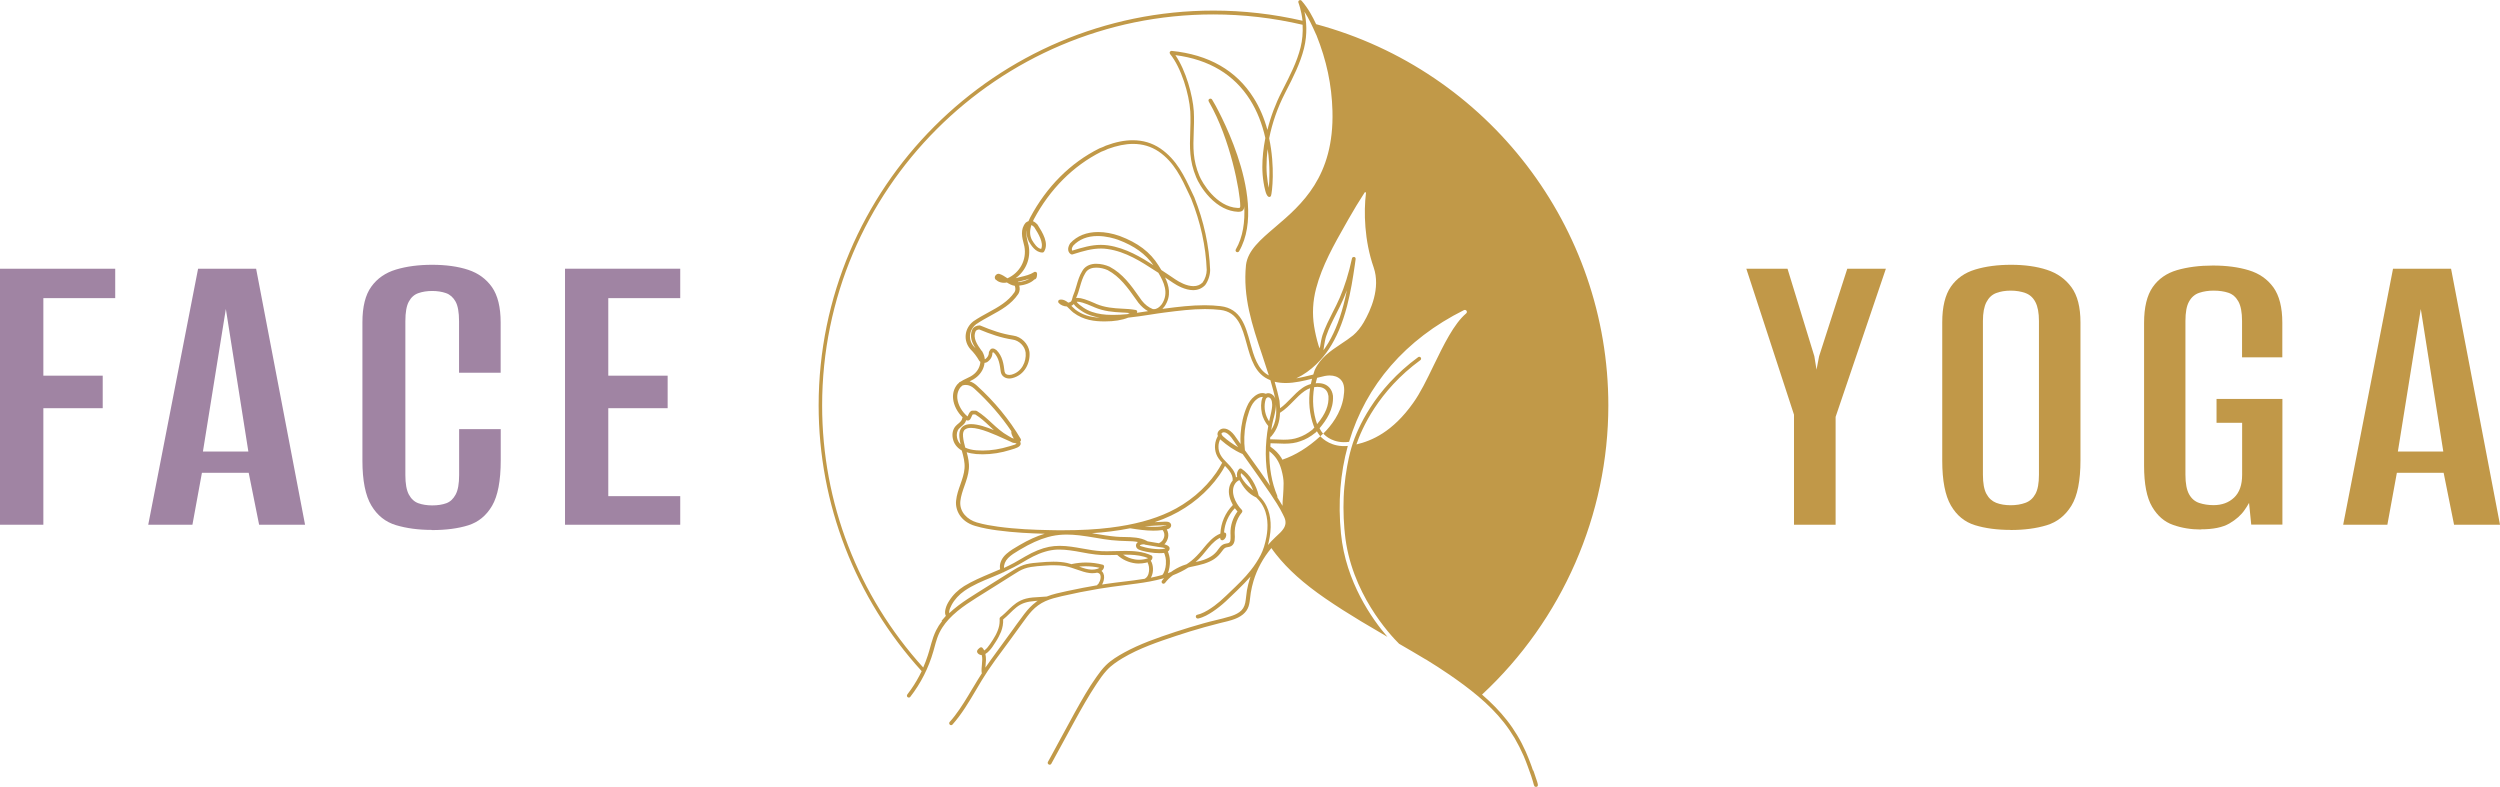
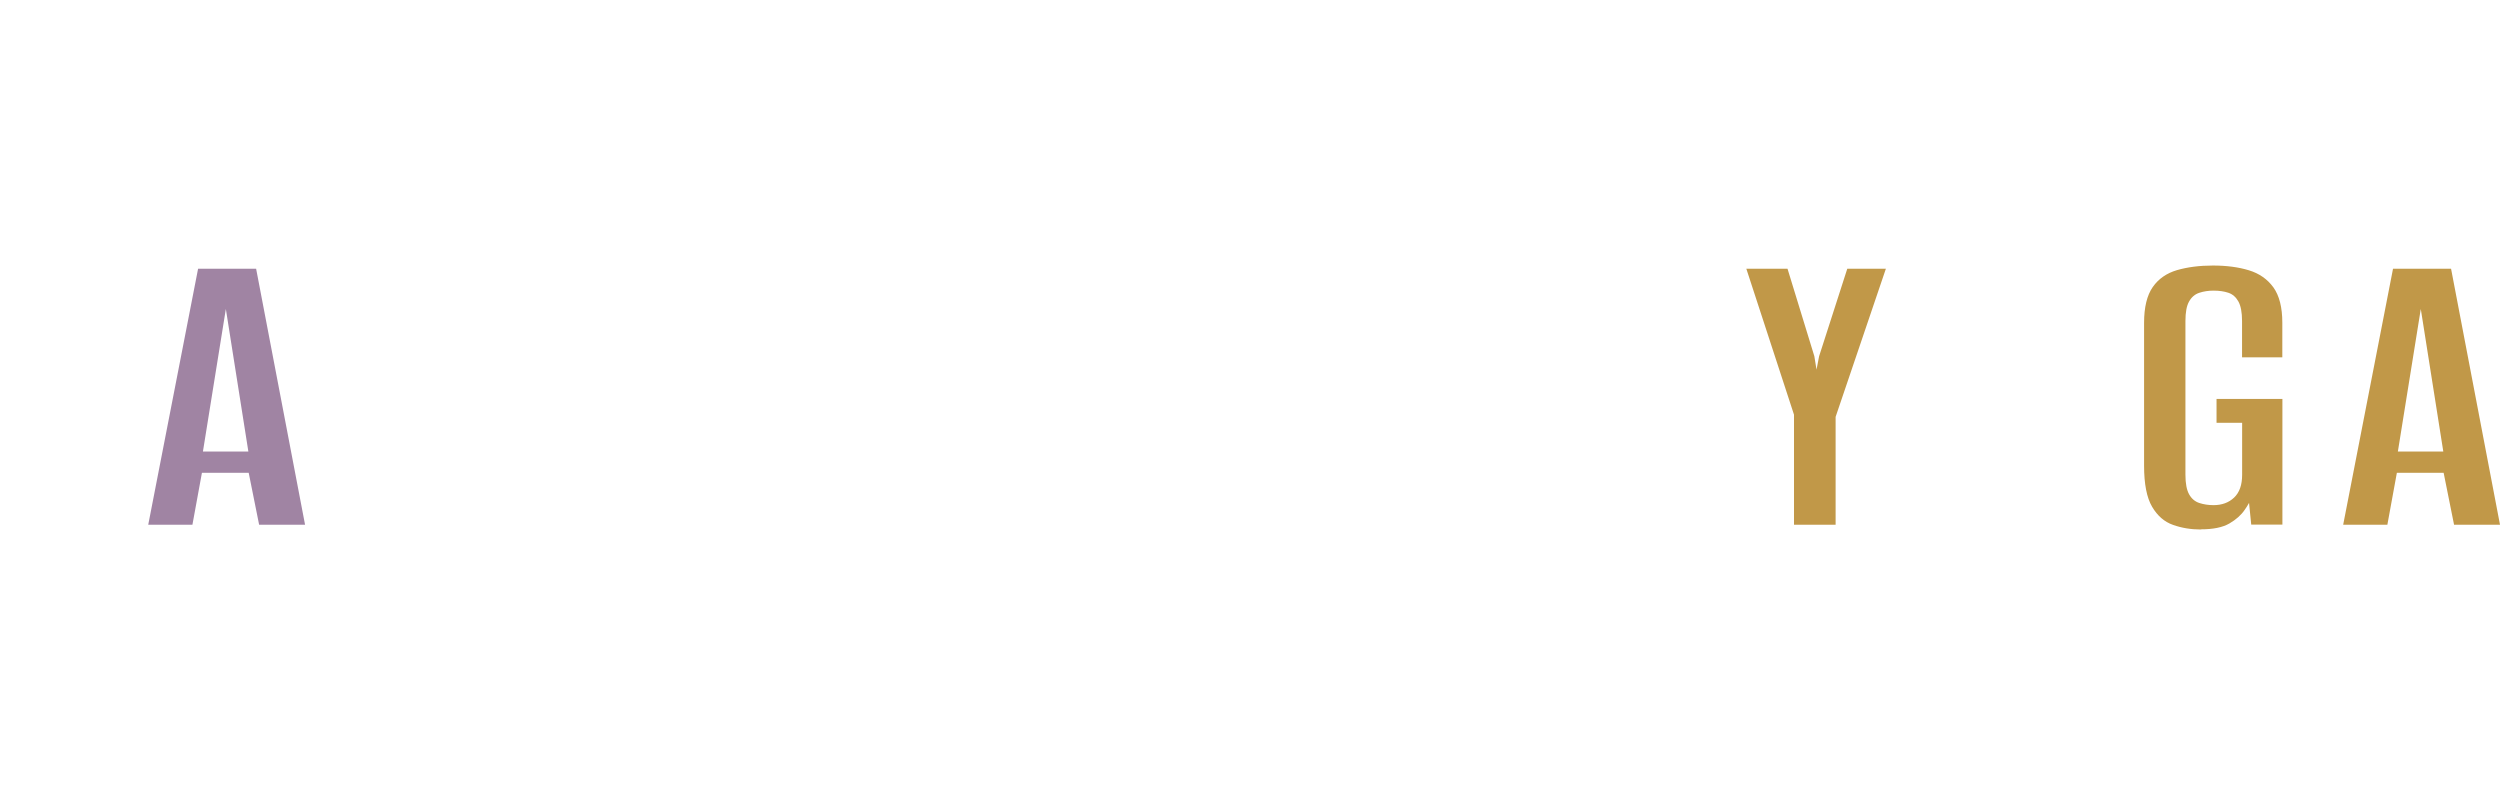
<svg xmlns="http://www.w3.org/2000/svg" viewBox="0 0 299.86 94.37">
  <defs>
    <style>.d{fill:#a084a3;}.e{fill:#c19948;}.f{fill:#c19848;}</style>
  </defs>
  <g id="a" />
  <g id="b">
    <g id="c">
      <g>
        <g>
-           <path class="d" d="M0,62.94v-30.71H13.82v3.53H5.2v9.3h7.12v3.9H5.2v13.98H0Z" />
          <path class="d" d="M17.78,62.94l5.98-30.71h6.96l5.87,30.71h-5.51l-1.25-6.23h-5.61l-1.14,6.23h-5.3Zm6.55-8.78h5.46l-2.7-17.1-2.75,17.1Z" />
-           <path class="d" d="M51.79,63.56c-1.59,0-3.02-.19-4.29-.57-1.27-.38-2.25-1.17-2.96-2.36-.71-1.19-1.07-2.99-1.07-5.38v-16.58c0-1.87,.35-3.3,1.07-4.29,.71-.99,1.7-1.67,2.96-2.05,1.26-.38,2.71-.57,4.34-.57s3.1,.2,4.31,.6c1.21,.4,2.16,1.09,2.86,2.08,.69,.99,1.04,2.4,1.04,4.24v6.03h-4.99v-6.18c0-1.07-.14-1.86-.42-2.36-.28-.5-.66-.84-1.14-1.01-.49-.17-1.04-.26-1.66-.26s-1.18,.09-1.66,.26c-.49,.17-.87,.51-1.14,1.01-.28,.5-.42,1.29-.42,2.36v18.45c0,1.04,.14,1.82,.42,2.34,.28,.52,.66,.87,1.14,1.04,.48,.17,1.04,.26,1.66,.26,.66,0,1.22-.09,1.69-.26,.47-.17,.84-.52,1.12-1.04,.28-.52,.42-1.3,.42-2.34v-5.51h4.99v3.74c0,2.46-.35,4.28-1.04,5.46-.69,1.18-1.65,1.96-2.86,2.34-1.21,.38-2.67,.57-4.36,.57Z" />
-           <path class="d" d="M67.77,62.94v-30.71h13.82v3.53h-8.63v9.3h7.12v3.9h-7.12v10.55h8.63v3.43h-13.82Z" />
        </g>
        <g>
          <path class="f" d="M215.18,62.94v-13.2l-5.72-17.51h4.94l3.22,10.5,.26,1.61,.31-1.61,3.38-10.5h4.63l-6.03,17.77v12.94h-4.99Z" />
-           <path class="f" d="M241.17,63.56c-1.63,0-3.06-.19-4.29-.57-1.23-.38-2.19-1.17-2.88-2.36-.69-1.19-1.04-2.99-1.04-5.38v-16.58c0-1.87,.35-3.3,1.04-4.29s1.66-1.67,2.91-2.05c1.25-.38,2.68-.57,4.31-.57s3.06,.2,4.29,.6c1.23,.4,2.21,1.09,2.94,2.08,.73,.99,1.09,2.4,1.09,4.24v16.52c0,2.46-.36,4.28-1.09,5.46-.73,1.18-1.71,1.96-2.96,2.34-1.25,.38-2.69,.57-4.31,.57Zm0-2.96c.66,0,1.25-.1,1.77-.29,.52-.19,.92-.55,1.2-1.07,.28-.52,.42-1.28,.42-2.29v-18.45c0-.97-.14-1.72-.42-2.26-.28-.54-.68-.9-1.2-1.09-.52-.19-1.11-.29-1.77-.29s-1.24,.1-1.74,.29c-.5,.19-.89,.55-1.17,1.09-.28,.54-.42,1.29-.42,2.26v18.45c0,1.01,.14,1.77,.42,2.29,.28,.52,.67,.87,1.17,1.07,.5,.19,1.08,.29,1.74,.29Z" />
          <path class="f" d="M263.98,63.51c-1.18,0-2.29-.18-3.33-.55-1.04-.36-1.88-1.09-2.52-2.18-.64-1.09-.96-2.73-.96-4.91v-17.15c0-1.87,.35-3.3,1.04-4.29,.69-.99,1.66-1.66,2.91-2.03,1.25-.36,2.68-.55,4.31-.55s3.07,.19,4.31,.57c1.25,.38,2.23,1.07,2.94,2.05,.71,.99,1.07,2.4,1.07,4.23v4.16h-4.83v-4.36c0-1.04-.15-1.82-.44-2.34-.29-.52-.69-.87-1.19-1.04-.5-.17-1.1-.26-1.79-.26-.62,0-1.2,.09-1.71,.26-.52,.17-.93,.52-1.22,1.04-.3,.52-.44,1.3-.44,2.34v18.45c0,1.04,.15,1.82,.44,2.34,.29,.52,.7,.87,1.22,1.04,.52,.17,1.09,.26,1.71,.26,1,0,1.83-.3,2.47-.91,.64-.61,.96-1.51,.96-2.73v-6.24h-3.07v-2.86h7.9v15.07h-3.74l-.26-2.6c-.07,.14-.16,.29-.26,.44-.1,.16-.19,.29-.26,.39-.42,.62-1.03,1.17-1.84,1.64-.81,.47-1.95,.7-3.4,.7Z" />
          <path class="f" d="M281.05,62.94l5.98-30.71h6.96l5.87,30.71h-5.51l-1.25-6.23h-5.61l-1.14,6.23h-5.3Zm6.55-8.78h5.46l-2.7-17.1-2.75,17.1Z" />
        </g>
-         <path class="e" d="M183.86,92.39s0-.02,0-.03c-.01-.06-.05-.14-.07-.19-.02-.07-.05-.14-.07-.21-.06-.15-.11-.31-.17-.46-.15-.41-.32-.81-.49-1.21l-.04-.1c-.31-.69-.65-1.36-1.04-2-.37-.62-.78-1.22-1.23-1.79l-.04-.05c-.81-1.03-1.78-2.03-2.95-3.04,9.63-8.95,15.15-21.59,15.15-34.68,0-21.37-14.41-40.17-35.05-45.73-.41-.87-.93-1.88-1.74-2.81-.04-.05-.11-.08-.17-.08-.04,0-.08,.01-.12,.03-.1,.06-.13,.18-.09,.28,.01,.04,.35,.89,.49,2.17-3.5-.81-7.09-1.22-10.68-1.22-26.12,0-47.36,21.25-47.36,47.36,0,11.8,4.39,23.12,12.36,31.87-.37,.77-.8,1.51-1.27,2.18-.14,.2-.29,.4-.44,.6-.08,.1-.08,.23,0,.32,.04,.04,.1,.07,.17,.07s.12-.03,.16-.07c1.28-1.64,2.21-3.49,2.78-5.48,.04-.14,.08-.29,.12-.43,.1-.38,.21-.77,.34-1.15,.16-.46,.37-.89,.63-1.29,.43-.67,1.02-1.3,1.8-1.95,.74-.61,1.56-1.14,2.27-1.59,.63-.4,1.26-.8,1.9-1.19l2.64-1.66c.39-.25,.8-.51,1.24-.66,.5-.18,1.04-.24,1.53-.29,.61-.05,1.12-.09,1.63-.11,.13,0,.27,0,.4,0,.47,0,.88,.03,1.25,.09,.52,.09,1.02,.27,1.51,.44,.51,.18,.98,.34,1.46,.4,.12,.02,.25,.02,.38,.02,.2,0,.39-.02,.54-.06,.06,.01,.13,.03,.15,.04,.03,.01,.06,.03,.09,.05,.02,.01,.03,.02,.06,.05,.03,.04,.05,.06,.08,.1,0,0,0,.04,.01,.04v.04l.03,.08c.04,.31-.08,.6-.16,.74-.03,.06-.07,.12-.11,.18l.05,.04h-.08s-.04,.04-.06,.06c-.03,.02-.05,.05-.06,.09-1.13,.19-2.27,.41-3.38,.65l-.33,.07c-.78,.17-1.59,.34-2.33,.63-.28,.03-.57,.04-.85,.06-.54,.03-1.1,.05-1.64,.19-.42,.11-.81,.29-1.16,.53-.33,.23-.62,.5-.89,.76l-.13,.13c-.23,.22-.46,.46-.71,.66-.02,.02-.04,.03-.07,.05-.06,.04-.13,.09-.17,.16-.05,.08-.04,.19-.03,.29,0,.03,0,.06,0,.09,0,.2-.02,.4-.06,.59-.17,.81-.63,1.52-1.09,2.19-.21,.3-.4,.56-.67,.75l-.03,.02c-.06-.11-.13-.22-.21-.31-.04-.05-.09-.07-.16-.07s-.12,.02-.17,.06c-.02,.02-.05,.05-.08,.07-.13,.11-.3,.25-.22,.48,.08,.2,.34,.32,.54,.33v-.06s.02,.01,0,.02c.1,.37,.06,.8,.02,1.21-.03,.3-.06,.61-.03,.89,0,.04,.01,.07,.03,.11-.33,.51-.67,1.07-1.1,1.79l-.04,.06c-.65,1.1-1.33,2.24-2.12,3.27-.19,.25-.39,.49-.6,.72-.06,.07-.08,.16-.04,.25,.04,.09,.12,.14,.21,.14,.04,0,.1-.01,.16-.07,1.12-1.26,1.98-2.72,2.82-4.14,.46-.78,.93-1.58,1.44-2.34,.58-.87,1.21-1.72,1.83-2.55,.27-.37,.54-.73,.81-1.1l1.51-2.08c.35-.48,.71-.99,1.12-1.43,.47-.5,1.01-.89,1.61-1.16,.62-.28,1.28-.44,1.96-.6,1.47-.34,2.98-.64,4.48-.89,1.04-.17,2.09-.31,3.12-.44,.48-.06,.96-.12,1.44-.19,.91-.12,2.09-.31,3.24-.64-.09,.1-.18,.21-.26,.32-.03,.04-.04,.1-.03,.16,.01,.07,.06,.13,.11,.16,.04,.02,.07,.03,.11,.03,.07,0,.15-.04,.2-.11,.24-.33,.56-.64,.93-.91,.67-.26,1.3-.57,1.84-.92,.19-.06,.38-.1,.58-.14,.42-.09,.88-.19,1.31-.32,.49-.16,.89-.34,1.22-.56,.34-.23,.64-.52,.93-.93,.11-.15,.23-.32,.4-.42,.1-.05,.21-.07,.33-.09,.13-.02,.25-.04,.37-.11,.31-.17,.46-.53,.45-1.1,0-.09,0-.17-.01-.26,0-.16-.02-.31,0-.47,.01-.26,.05-.52,.12-.78,.14-.52,.39-1.02,.73-1.42,.08-.1,.08-.23,0-.32-.19-.19-.36-.4-.5-.62-.01-.05-.04-.09-.07-.11-.16-.26-.29-.54-.38-.82-.11-.37-.24-1.07,.17-1.64,.13-.17,.29-.3,.48-.38l.04,.06c.18,.32,.44,.74,.76,1.11,.34,.39,.76,.7,1.23,.91,.26,.25,.45,.48,.61,.71,.87,1.29,.82,2.89,.61,4.01-.16,.87-.38,1.58-.69,2.18-.32,.62-.72,1.24-1.19,1.83-.73,.93-1.6,1.76-2.44,2.56l-.5,.48c-.53,.51-.98,.9-1.43,1.23-.48,.35-1.05,.73-1.67,.96-.12,.04-.25,.08-.38,.11-.11,.02-.18,.12-.17,.23,.01,.11,.09,.22,.23,.22,0,0,.05,0,.05,0,.65-.14,1.24-.49,1.74-.82,.54-.36,1.07-.78,1.57-1.24,.45-.42,.9-.85,1.34-1.28l.23-.23c.4-.39,.92-.91,1.4-1.46-.02,.07-.05,.14-.07,.21-.15,.47-.27,.95-.36,1.44-.04,.23-.07,.47-.09,.7-.03,.26-.06,.53-.11,.79-.1,.48-.33,.86-.7,1.12-.37,.27-.8,.42-1.13,.52-.59,.18-1.2,.33-1.79,.47-.46,.11-.91,.22-1.36,.35-1.12,.31-2.25,.66-3.36,1.02-2.27,.75-4.3,1.46-6.18,2.49-.76,.42-1.55,.89-2.19,1.52-.43,.42-.8,.92-1.13,1.39-.95,1.33-1.74,2.73-2.61,4.29-.56,1.01-1.11,2.03-1.66,3.05-.32,.6-.64,1.19-.97,1.79-.2,.36-.39,.72-.59,1.08-.04,.07-.04,.15,0,.22,.04,.07,.13,.12,.21,.12,.08,0,.15-.04,.19-.11,.54-.97,1.07-1.95,1.6-2.93,.36-.68,.73-1.35,1.1-2.02,.92-1.68,1.77-3.19,2.74-4.65,.36-.54,.75-1.11,1.22-1.62,.54-.6,1.25-1.06,1.87-1.44,2.02-1.21,4.35-1.99,6.42-2.68,1.12-.37,2.27-.73,3.43-1.05,.59-.16,1.18-.32,1.77-.47,.15-.04,.3-.07,.45-.11,.35-.08,.71-.17,1.06-.28,1.1-.34,1.76-.88,2.01-1.64,.11-.35,.15-.71,.19-1.07,.02-.18,.04-.37,.07-.55,.08-.48,.19-.96,.33-1.43,.43-1.43,1.15-2.75,2.14-3.94,.17,.25,.36,.49,.55,.74,1.44,1.82,3.31,3.5,5.89,5.28,1.41,.97,2.85,1.88,4.31,2.76,1.05,.63,2.11,1.25,3.17,1.87-1.83-2.13-5-6.58-5.57-12.39-.37-3.73-.08-7.26,.82-10.51-1.92,.18-2.99-.83-3.3-1.16-1.47,1.34-3,2.29-4.55,2.81-.04-.07-.08-.15-.12-.22-.3-.49-.73-.93-1.28-1.32-.01,0-.02-.02-.04-.02,0-.14,.01-.27,.02-.41,.25,0,.5,.01,.74,.02,.3,.01,.61,.03,.91,.03,.77,0,1.36-.09,1.91-.29,.64-.21,1.23-.54,1.87-1.06l.13-.14c.12,.21,.26,.41,.41,.6l.33-.31c-.16-.19-.3-.41-.42-.65,.81-.96,1.71-2.26,1.61-3.89-.11-.82-.58-1.19-.95-1.36-.24-.11-.52-.16-.82-.16-.1,0-.2,0-.3,.02,.05-.22,.1-.44,.17-.66,.32-.08,.62-.15,.92-.22,.2-.04,.4-.06,.59-.06,.53,0,.98,.16,1.3,.48,.53,.52,.48,1.34,.35,2.16-.31,1.9-1.48,3.4-2.42,4.33,.24,.27,1.24,1.24,3.09,.99,2.03-6.79,6.76-12.3,13.78-15.8,.11-.05,.24-.02,.31,.08,.07,.1,.05,.24-.05,.32-1.46,1.23-2.7,3.78-3.9,6.25-.82,1.7-1.6,3.3-2.45,4.48-2.47,3.49-4.98,4.55-6.81,4.98,.63-1.86,2.61-6.41,7.67-10.11,.1-.07,.12-.21,.05-.31-.07-.1-.21-.12-.31-.05-.64,.47-1.26,.97-1.85,1.5-.54,.49-1.06,1-1.56,1.54-.45,.49-.88,1-1.29,1.53-.37,.48-.71,.97-1.04,1.48-.29,.45-.56,.91-.82,1.38-.22,.41-.43,.82-.62,1.24-.16,.34-.3,.69-.44,1.04-.3,.78-.53,1.6-.71,2.42-.07,.32-.13,.64-.19,.96-.15,.8-.25,1.61-.33,2.43s-.11,1.67-.11,2.51,.04,1.73,.11,2.59c.01,.16,.05,.33,.05,.5,.7,7.15,5.45,12.21,6.51,13.26,1.06,.62,2.13,1.23,3.18,1.87h.02c.97,.6,1.93,1.21,2.86,1.85,2.3,1.59,4.68,3.39,6.52,5.73,.47,.6,.89,1.22,1.28,1.87,.4,.69,.76,1.4,1.08,2.13,.34,.79,.62,1.61,.91,2.42,.07,.21,.14,.43,.2,.64,.03,.1,.05,.2,.08,.29,.03,.09,.05,.21,.11,.29,.06,.08,.18,.12,.27,.07,.04-.02,.07-.04,.1-.08,0,0,.01-.02,.02-.03v-.02s.02-.07,.02-.1c-.03-.25-.13-.5-.21-.74-.1-.33-.22-.65-.33-.98Zm-59.62-20.16c-.46,.34-.89,.77-1.38,1.41-.33,.43-.65,.87-.97,1.31l-.34,.48-2.78,3.82c-.2,.27-.39,.55-.58,.83,0-.13,.02-.26,.03-.38,.02-.18,.03-.36,.04-.55,0-.26-.02-.49-.07-.71,.18-.1,.33-.24,.46-.38,.27-.27,.48-.6,.68-.92l.08-.12c.3-.46,.5-.86,.66-1.25,.19-.49,.27-.98,.25-1.47,.28-.22,.54-.48,.79-.72,.26-.26,.53-.52,.82-.75,.32-.25,.66-.43,1.02-.54,.35-.11,.73-.17,1.25-.21,.09,0,.18-.01,.27-.02-.08,.05-.16,.11-.24,.16Zm-11.24,2.25c-.29,.37-.53,.75-.72,1.13-.26,.53-.44,1.08-.56,1.51-.04,.15-.09,.31-.13,.46-.1,.35-.19,.7-.31,1.05-.16,.49-.34,.96-.54,1.42v.02c-7.83-8.64-12.13-19.8-12.13-31.43,0-25.87,21.04-46.91,46.91-46.91,3.6,0,7.2,.42,10.72,1.24,.05,.94-.03,1.85-.24,2.7-.44,1.78-1.3,3.43-2.12,5.04l-.14,.28c-.75,1.46-1.33,3-1.72,4.59-.39-1.42-.94-2.71-1.65-3.83-2.06-3.29-5.37-5.2-9.85-5.65-.08,0-.16,.05-.2,.12-.04,.08-.03,.18,.02,.25,1.34,1.64,2.29,4.79,2.43,6.9,.04,.9,.02,1.72-.01,2.51-.06,1.75-.12,3.4,.72,5.39,.18,.45,.72,1.47,1.6,2.39,1.04,1.09,2.21,1.69,3.39,1.74,.03,0,.06,0,.1,0,.26,0,.44-.07,.55-.23,.1-.14,.12-.3,.12-.45,.1,1.85-.14,3.69-1.01,5.19-.06,.11-.03,.25,.08,.31,.03,.02,.07,.03,.11,.03,.08,0,.16-.04,.2-.11,1.93-3.33,.95-8.1-.21-11.52-1.16-3.43-2.76-6.28-3.02-6.67-.04-.06-.05-.07-.06-.07-.04-.03-.09-.05-.15-.05s-.11,.02-.15,.05c-.15,.12-.06,.27,0,.38,2.55,4.42,3.72,10.75,3.73,12.41,0,.07,0,.18-.04,.23-.01,.02-.06,.04-.18,.04h-.08c-2.59-.12-4.28-3.07-4.6-3.85-.8-1.9-.75-3.43-.68-5.2,.03-.8,.06-1.62,.01-2.55-.13-1.91-.94-4.88-2.21-6.73,4.05,.53,7.06,2.34,8.97,5.38,.83,1.32,1.44,2.86,1.82,4.56-.24,1.23-.36,2.39-.36,3.47,0,.64,.05,1.27,.15,1.87,.05,.31,.11,.63,.19,.93,.09,.37,.2,.61,.33,.73,.04,.04,.1,.07,.16,.07,0,0,.05,0,.05,0,.08-.02,.14-.07,.16-.14,.13-.37,.51-3.45-.22-6.89,.37-1.87,1.01-3.68,1.88-5.38l.14-.28c.84-1.63,1.7-3.31,2.16-5.14,.43-1.73,.29-3.29,.05-4.39,.57,.88,.98,1.81,1.39,2.72l.05,.1c1.22,3.05,1.83,5.94,1.92,9.07,.22,7.91-3.71,11.26-6.87,13.95-1.76,1.5-3.28,2.79-3.5,4.54-.39,3.83,.73,7.2,1.93,10.77,.26,.76,.54,1.62,.81,2.48-1.36-.71-1.8-2.34-2.24-3.92-.55-2.02-1.12-4.1-3.55-4.39-.6-.07-1.23-.11-1.9-.11-1.58,0-3.2,.19-4.86,.41-.07,0-.14,.02-.22,.03,.09-.09,.18-.2,.27-.31,.86-1.29,.51-2.51,.05-3.47l.16,.11c.27,.18,.53,.36,.8,.54,.49,.33,1.46,.88,2.41,.88,.56,0,1.04-.19,1.44-.6,.36-.48,.6-1.2,.6-1.81-.11-2.9-.75-5.84-1.9-8.73l-.28-.59c-.9-1.93-1.83-3.92-3.79-5.26-1-.67-2.09-.99-3.32-.99-.97,0-2.05,.21-3.22,.65-.22,.11-.43,.21-.78,.33-3.47,1.73-6.33,4.6-8.3,8.3-.07,.14-.14,.28-.2,.43-.1,.03-.19,.08-.29,.15l-.04,.03c-.69,.8-.44,1.78-.21,2.65l.05,.2c.3,1.59-.53,3.15-2.03,3.82l-.03-.02c-.3-.2-.61-.41-.98-.52-.02,0-.04,0-.06,0-.24,0-.45,.21-.45,.45,0,.2,.14,.28,.21,.32,.03,.02,.06,.03,.08,.06l.03,.03c.22,.14,.49,.22,.78,.22,.12,0,.23-.01,.35-.04,.28,.18,.6,.36,.95,.4,.08,.27,.12,.5-.03,.76-.79,1.15-1.94,1.78-3.15,2.44-.59,.32-1.19,.65-1.79,1.06-.53,.41-.86,.99-.92,1.63-.06,.62,.14,1.22,.56,1.71,.41,.41,.74,.83,1.07,1.4l.03,.04s.06,.06,.1,.08c-.03,.54-.31,1.09-.75,1.46-.29,.25-.62,.4-.94,.55-.24,.11-.48,.23-.7,.38l-.07,.03c-.06,.02-.11,.07-.11,.1-.07,.05-.13,.11-.2,.19-.39,.48-.57,1.08-.5,1.73,.08,.78,.51,1.61,1.14,2.22-.02,.03-.03,.06-.04,.1-.05,.29-.22,.43-.45,.63-.11,.09-.23,.19-.34,.31-.33,.37-.46,.9-.35,1.47,.12,.64,.49,1.12,1.08,1.47,.2,.72,.39,1.4,.33,2.14-.05,.66-.28,1.31-.5,1.94-.22,.61-.44,1.24-.51,1.92-.13,1.14,.53,2.53,2.28,3.04,.94,.28,1.89,.43,2.62,.53,2.06,.28,4.11,.37,5.73,.41-.95,.28-1.94,.73-3.02,1.36l-.1,.06c-.5,.29-1.03,.6-1.47,.99-.53,.46-.81,1.05-.79,1.6,0,.08,.01,.17,.03,.25-.38,.17-.77,.33-1.15,.49-1.06,.45-2.16,.91-3.17,1.53-.72,.45-1.34,1.05-1.78,1.75-.21,.32-.35,.62-.43,.92-.09,.31-.1,.57-.03,.78,.01,.04,.03,.08,.05,.12-.19,.21-.36,.4-.52,.6Zm39.18-51.99c-.05-.22-.1-.45-.13-.69-.09-.57-.14-1.18-.14-1.8,0-.67,.04-1.38,.14-2.12,.31,2.1,.21,3.84,.14,4.6Zm-.84,27.05c.13,.57,.4,1.11,.78,1.56-.1,.54-.17,1.1-.22,1.64-.11,1.15-.1,2.27,.01,3.32,.08,.76,.23,1.5,.43,2.21-.82-1.21-1.68-2.42-2.52-3.58l-.5-.69c-.13-1.06-.09-2.12,.1-3.15,.1-.51,.24-1.03,.41-1.52,.14-.39,.32-.84,.63-1.18,.18-.2,.55-.54,.95-.54,.02,0,.04,0,.06,0-.03,.05-.05,.1-.07,.16-.09,.23-.13,.51-.14,.87,0,.29,.02,.6,.09,.9Zm.06-2.39c-.08,0-.15,0-.23,.02-.29,.06-.55,.24-.71,.37-.38,.3-.68,.7-.91,1.25-.42,.98-.67,2.09-.75,3.28-.02,.39-.03,.78,0,1.18l-.18-.25c-.06-.09-.12-.18-.19-.27-.25-.37-.5-.75-.85-1.02-.25-.2-.53-.31-.79-.31-.18,0-.34,.05-.48,.16-.18,.13-.28,.32-.28,.51,0,.07,.02,.14,.05,.22-.38,.64-.46,1.46-.2,2.16,.15,.4,.4,.72,.72,1.06-.01,.02-.03,.03-.04,.05-.19,.38-.43,.77-.69,1.15-1.36,1.96-3.36,3.63-5.61,4.69-1.95,.92-4.26,1.54-7.09,1.89-1.67,.21-3.52,.31-5.67,.31-.62,0-1.21,0-1.76-.02-1.66-.03-3.84-.11-6.04-.41-.71-.1-1.64-.24-2.55-.51-1.08-.32-2.1-1.23-1.96-2.56,.07-.62,.28-1.23,.49-1.82,.23-.65,.47-1.33,.53-2.05,.06-.7-.09-1.37-.26-1.99,.33,.11,.72,.18,1.14,.22,.25,.02,.52,.03,.78,.03,1.08,0,2.23-.18,3.33-.53,.03,0,.07-.02,.12-.04,.49-.14,.99-.29,1.09-.61,.03-.1,.02-.2-.03-.29,0-.02-.02-.03-.03-.05h0c.11-.07,.14-.2,.09-.28,0,0,0-.02,0-.03h0c-1.37-2.33-3.15-4.49-5.29-6.43-.27-.24-.55-.41-.85-.49,.3-.14,.6-.3,.89-.55,.52-.45,.84-1.04,.9-1.67,.09,0,.19-.03,.3-.08,.41-.27,.64-.66,.64-1.09,.02-.03,.03-.06,.05-.08v-.03s.08,.03,.14,.07c.6,.61,.7,1.43,.82,2.31,.05,.26,.19,.48,.41,.61,.17,.11,.38,.17,.61,.17,.12,0,.24-.02,.37-.05,1.5-.38,2.17-1.86,2.05-3.13-.12-.98-.99-1.85-1.96-1.97-1.37-.21-2.57-.63-3.93-1.2-.03-.01-.06-.02-.09-.02-.32,0-.72,.16-.87,.47-.38,.85-.05,1.61,.38,2.27-.07-.08-.14-.15-.22-.23-.33-.38-.49-.86-.44-1.35,.05-.51,.31-.97,.73-1.3,.57-.39,1.16-.71,1.74-1.03,1.26-.69,2.45-1.33,3.31-2.59,.23-.38,.2-.71,.12-1.01,.58-.06,1.37-.28,1.82-.74h.02c.3-.06,.3-.52,.3-.69,0-.08-.04-.16-.12-.2-.03-.02-.07-.03-.11-.03-.05,0-.09,.01-.13,.04-.46,.3-1.05,.45-1.66,.59-.18,.04-.37,.09-.55,.14,1.23-.89,1.85-2.39,1.56-3.92l-.06-.22c-.14-.54-.28-1.1-.19-1.6-.03,.46,.06,.9,.27,1.33,.28,.46,.8,1.33,1.64,1.33,.08,0,.15-.04,.19-.11,.62-1-.17-2.27-.78-3.23l-.03-.04c-.11-.11-.29-.29-.52-.38,.04-.08,.07-.16,.11-.24,1.92-3.6,4.71-6.4,8.08-8.09,.34-.12,.58-.23,.78-.33,1.09-.4,2.11-.61,3.03-.61,1.14,0,2.15,.3,3.07,.91,1.86,1.27,2.76,3.21,3.63,5.08l.27,.58c1.13,2.83,1.76,5.71,1.87,8.55,0,.5-.2,1.11-.5,1.51-.29,.29-.66,.43-1.1,.43-.83,0-1.7-.5-2.15-.8-.27-.18-.54-.36-.8-.54l-.06-.04c-.28-.19-.56-.38-.83-.55-.1-.16-.2-.33-.3-.48l-.05-.08c-.99-1.59-2.47-2.71-4.66-3.53-.89-.31-1.75-.47-2.57-.47-1.38,0-2.53,.45-3.35,1.34-.14,.21-.23,.44-.25,.65-.02,.28,.09,.52,.31,.66,.04,.02,.08,.04,.13,.04,.02,0,.05,0,.07,0l.19-.06c1.09-.34,2.12-.65,3.23-.65,.27,0,.54,.02,.8,.06,2.19,.31,4.05,1.53,5.7,2.6,.14,.09,.27,.18,.39,.25,.66,1.12,1.3,2.43,.41,3.77-.3,.39-.61,.59-.94,.59-.05,0-.1,0-.14-.01-.52-.21-.93-.53-1.32-1.02l-.29-.41c-1.02-1.45-1.99-2.81-3.57-3.65-.5-.22-1.05-.35-1.56-.35-.07,0-.14,0-.21,0-.7,.05-1.22,.35-1.51,.87-.34,.54-.52,1.16-.7,1.78-.12,.41-.25,.84-.43,1.26-.02,.07-.04,.14-.06,.22-.08,.32-.13,.45-.38,.5-.03,.01-.07,.02-.11,.03-.31-.25-.58-.37-.84-.37-.07,0-.13,0-.2,.02-.08,.02-.14,.08-.16,.15-.02,.08,0,.16,.04,.22,.22,.26,.62,.43,1,.44,.11,.1,.22,.21,.33,.32,.15,.15,.29,.29,.43,.4,1.24,.94,2.59,1.07,3.76,1.07h.05c1.1,0,2.02-.15,2.78-.45,.88-.09,1.77-.23,2.63-.36,.58-.09,1.18-.19,1.77-.26,1.64-.21,3.25-.41,4.81-.41,.66,0,1.26,.03,1.84,.1,2.12,.25,2.62,2.1,3.16,4.05,.5,1.81,1.01,3.69,2.85,4.38,.24,.82,.43,1.55,.59,2.23-.06-.18-.16-.33-.29-.44-.16-.15-.36-.23-.56-.23-.07,0-.15,.01-.22,.04-.03,0-.05,.02-.07,.03-.14-.06-.29-.09-.43-.09Zm-2.89,6.49c-.65-.37-1.27-.81-1.82-1.31-.03-.03-.06-.05-.08-.08,0-.06-.04-.13-.1-.17-.01-.06,0-.13,.12-.19,.05-.03,.11-.04,.17-.04,.17,0,.34,.1,.45,.18,.33,.25,.58,.62,.82,.98,.07,.1,.13,.2,.2,.3l.24,.33Zm-9.44,11.48s-.04,.02-.06,.04l-.18-.03c-.4-.07-.79-.14-1.19-.2-.02-.02-.03-.03-.06-.04-.83-.45-1.78-.46-2.7-.48-.33,0-.68-.01-1.01-.04-.82-.07-1.65-.21-2.45-.34-.15-.03-.3-.05-.45-.08,.79-.05,1.54-.12,2.25-.21,.79-.1,1.57-.22,2.3-.37h.07c.89,.14,1.82,.28,2.74,.28,.38,0,.72-.02,1.06-.07h.06c.19,.23,.26,.55,.18,.84-.09,.33-.3,.59-.57,.7Zm.7,.66s-.06,.02-.1,.03c-.16,.04-.34,.06-.56,.06-.06,0-.11,0-.17,0-.55-.02-1.08-.09-1.57-.21-.14-.04-.29-.08-.46-.13-.05-.01-.18-.05-.19-.1,0-.03,.05-.06,.1-.08,.08-.03,.18-.06,.27-.06,.03,0,.06,0,.08,0,.02,0,.04,0,.06,0h.02s.06,.03,.09,.04c.59,.09,1.13,.18,1.66,.28,.07,.01,.14,.02,.22,.03,.18,.03,.39,.05,.54,.13Zm-.48-2.64c-.27,.03-.56,.05-.88,.05-.26,0-.55-.01-.88-.04-.06,0-.13,0-.19-.02,.75-.07,1.51-.1,2.24-.13h.1c.05-.01,.1-.01,.15-.01,.04,0,.08,0,.12,0-.06,.03-.14,.04-.21,.06h-.06c-.13,.04-.26,.06-.39,.08Zm-24.06-9.83c-.23-.22-.38-.5-.44-.82-.08-.43,0-.82,.24-1.08,.09-.1,.19-.18,.29-.27,.22-.18,.47-.39,.57-.75,.06,.04,.12,.05,.19,.05,.02,0,.04,0,.06,0,.21-.04,.29-.24,.38-.44,.04-.1,.1-.23,.16-.3h.28c.64,.39,1.19,.9,1.71,1.39,.19,.17,.36,.34,.54,.5-.84-.35-1.9-.72-2.74-.72-.39,0-.7,.08-.93,.24-.36,.26-.52,.69-.47,1.3,.02,.28,.07,.57,.15,.91Zm6.37-.71s-.07-.02-.11-.03c-.05-.01-.1-.03-.13-.04l-.13-.08c-.1-.06-.2-.13-.31-.18-.73-.4-1.32-.94-1.94-1.51-.55-.51-1.12-1.04-1.82-1.47-.04-.02-.08-.03-.12-.03h-.44s-.09,.01-.13,.04c-.19,.13-.29,.36-.37,.54-.01,.03-.03,.08-.05,.11-.66-.54-1.14-1.38-1.22-2.13-.06-.53,.08-1,.39-1.39,.08-.08,.16-.14,.23-.2,.13-.04,.26-.06,.39-.06,.35,0,.7,.15,1.01,.43,1.73,1.58,3.23,3.3,4.46,5.13,0,.01,0,.02-.01,.04-.04,.17,.11,.55,.31,.84Zm-5.79-1.12c.15-.11,.37-.16,.66-.16,1.13,0,2.97,.85,3.96,1.3,.3,.14,.55,.25,.71,.32,.17,.1,.37,.2,.61,.2h.01c.1,.04,.15,.06,.18,.08-.07,.05-.25,.14-.77,.28l-.11,.03c-1.06,.33-2.17,.51-3.2,.51-.25,0-.5-.01-.74-.03-.53-.04-.97-.15-1.34-.32-.11-.4-.23-.87-.27-1.33-.04-.44,.05-.73,.28-.88Zm1.93-9.4c-.53-.75-1.09-1.52-.71-2.36,.05-.1,.25-.2,.41-.21,1.38,.57,2.59,1,4.01,1.22,.78,.1,1.48,.79,1.57,1.57,.1,1.07-.46,2.32-1.71,2.64-.09,.02-.17,.03-.25,.03-.15,0-.27-.03-.37-.09-.11-.07-.17-.17-.2-.31-.11-.91-.23-1.84-.97-2.58-.17-.13-.31-.19-.44-.19-.03,0-.06,0-.08,0-.18,.04-.26,.18-.3,.27,0,.01-.02,.04-.02,.04-.04,.04-.07,.1-.07,.16,0,.41-.24,.66-.43,.8-.02,0-.04,.01-.06,.02-.03-.32-.13-.63-.31-.94l-.04-.06Zm4.34-8.28c.13-.03,.27-.07,.41-.1,.33-.08,.68-.16,1-.28-.38,.24-.94,.39-1.39,.42v-.05Zm1.63-6.81c.11,.04,.21,.13,.35,.27,.49,.78,1.15,1.85,.82,2.6-.47-.08-.82-.61-1.11-1.09-.27-.53-.28-1.1-.06-1.78Zm14.65,4.83c-1.42-.92-3.31-2.08-5.46-2.39-.29-.04-.58-.06-.87-.06-1.17,0-2.23,.33-3.36,.67l-.07,.02s-.04-.11-.04-.18c0-.12,.07-.28,.16-.41,.72-.77,1.71-1.16,2.93-1.16,1.03,0,1.98,.28,2.46,.45,1.95,.73,3.31,1.71,4.24,3.06Zm-1.95,5.54c-.02-.09-.09-.16-.18-.18-.56-.1-1.13-.14-1.66-.16-.99-.05-2.05-.13-3.09-.57l-.1-.05c-1.03-.46-1.7-.67-2.11-.67-.07,0-.13,0-.19,.02v-.03c.2-.43,.33-.87,.45-1.31,.17-.6,.34-1.16,.65-1.66,.3-.54,.88-.65,1.32-.65s.94,.11,1.36,.3c1.46,.78,2.4,2.1,3.39,3.5l.3,.42c.36,.45,.73,.77,1.15,1-.44,.07-.89,.14-1.34,.2,.03-.05,.05-.11,.03-.17Zm-5.41,.06c-.38-.13-.72-.3-1.05-.52-.73-.5-.78-.67-.8-.69,0,0,.03-.02,.12-.02,.23,0,.74,.11,1.92,.63l.11,.05c1.11,.47,2.21,.56,3.25,.61,.29,.01,.62,.03,.96,.07-.1,.05-.19,.09-.28,.13-.62,.06-1.18,.09-1.7,.09h-.12c-.97,0-1.74-.12-2.4-.35Zm.85,.68c-1.21-.07-2.08-.37-2.86-.96-.11-.09-.25-.22-.39-.36l-.1-.1c.11-.05,.21-.12,.29-.21,.16,.27,.53,.55,.93,.82,.33,.23,.71,.41,1.13,.55,.31,.11,.64,.19,1,.25Zm20.92,12.07c.08-.34,.17-.68,.22-1.03,.04-.23,.05-.43,.05-.62,.09,1.06,.06,2.1-.57,3.07,.04-.23,.08-.45,.12-.68,.05-.25,.11-.5,.17-.74Zm.12-4.38c.42,.1,.85,.15,1.33,.15,1.08,0,2.18-.27,3.15-.51-.05,.21-.1,.42-.14,.63-.36,.1-.71,.26-1.01,.47-.54,.38-.97,.83-1.39,1.26-.4,.41-.81,.83-1.29,1.18-.01-.25-.03-.53-.07-.9-.15-.7-.34-1.45-.58-2.28Zm-21.32,22.45c-.18,.06-.38,.08-.58,.08-.03,0-.07,0-.1,0-.47-.02-.93-.17-1.4-.34l-.06-.02c.27-.03,.54-.04,.81-.04,.55,0,1.1,.06,1.64,.18-.1,.08-.24,.12-.3,.14Zm5.78,1.14s-.03,.03-.05,.04c-.85,.14-1.73,.25-2.58,.35-.66,.08-1.35,.16-2.01,.26-.15,.02-.52,.08-.52,.08,.1-.17,.15-.35,.19-.48,.11-.43,.05-.81-.17-1.06-.03-.03-.06-.06-.09-.09,.19-.14,.3-.32,.31-.53,0-.1-.07-.2-.17-.22-.66-.17-1.33-.26-2.01-.26-.55,0-1.09,.06-1.63,.17-.03,0-.05,.02-.08,.03-.21-.06-.39-.11-.56-.15-.48-.1-1-.15-1.63-.15h0c-.56,0-1.12,.04-1.66,.09-.49,.04-1.05,.08-1.58,.21-.46,.11-.92,.32-1.47,.66-.33,.2-.66,.41-.98,.61l-3.41,2.14c-.73,.46-1.56,.98-2.31,1.55-.41,.31-.76,.61-1.09,.92,0-.06,0-.14,0-.21,.03-.23,.13-.48,.29-.78,.35-.65,.9-1.25,1.54-1.69,1.01-.7,2.17-1.18,3.3-1.64,.37-.15,.74-.31,1.11-.47l.12-.06,.08-.04h.04s.07-.04,.08-.05c.83-.38,1.57-.76,2.26-1.17,.77-.46,1.68-.98,2.68-1.27,.49-.15,.98-.23,1.45-.25,.11,0,.22,0,.33,0,.36,0,.76,.03,1.2,.09,.49,.06,.98,.15,1.45,.24,.53,.1,1.09,.2,1.64,.26,.41,.05,.85,.07,1.38,.07,.39,0,.78-.01,1.17-.02h.04s.02,.02,.03,.03c.59,.54,1.34,.88,2.16,.98,.14,.02,.28,.02,.42,.02,.26,0,.51-.03,.76-.08,.07-.01,.14-.03,.22-.05h.02l.06-.02-.02,.07c.04,.07,.05,.1,.08,.19,.06,.18,.09,.36,.09,.57,0,.3-.05,.85-.48,1.12Zm-2.64-2.85c.12,0,.24,0,.37,0,.6,0,1.4,.03,2.17,.25,.15,.04,.31,.1,.46,.16-.04,.02-.08,.04-.14,.06-.13,.04-.28,.08-.45,.1-.15,.02-.31,.04-.47,.04-.17,0-.34-.01-.51-.04-.51-.08-1-.27-1.41-.56Zm5.14,1.08c-.02,.29-.07,.56-.15,.81-.08,.25-.18,.43-.29,.54-.43,.12-.88,.23-1.37,.33,.3-.51,.34-1.24,.1-1.83-.03-.06-.06-.14-.11-.21,.14-.12,.21-.26,.2-.43,0-.07-.04-.16-.12-.2-1.05-.48-2.15-.54-3.09-.54-.38,0-.75,.01-1.13,.02-.37,.01-.75,.02-1.12,.02-.2,0-.41,0-.61-.01-.78-.04-1.57-.18-2.34-.32-.89-.16-1.8-.32-2.71-.32-.46,0-.88,.04-1.29,.12-.88,.18-1.81,.55-2.84,1.15-.17,.09-.33,.19-.5,.29-.29,.17-.58,.34-.87,.5-.36,.19-.75,.39-1.18,.59-.04-.39,.14-.82,.48-1.18,.36-.37,.83-.65,1.28-.92l.15-.09c1.24-.74,2.3-1.22,3.34-1.51,.6-.17,1.21-.26,1.81-.29,.16,0,.31-.01,.47-.01,.45,0,.94,.03,1.48,.09,.65,.07,1.31,.19,1.95,.29,.63,.11,1.29,.22,1.93,.29,.64,.07,1.26,.09,1.9,.11,.41,0,.85,.03,1.27,.11-.03,.02-.07,.05-.1,.09-.11,.12-.16,.27-.13,.41,.02,.15,.12,.28,.26,.37,.12,.07,.26,.11,.39,.15l.06,.02c.16,.05,.32,.09,.48,.12,.3,.06,.62,.11,1,.15,.21,.02,.42,.03,.63,.03,.1,0,.21,0,.31-.01,.07,0,.15-.01,.23-.02,.04,.06,.07,.15,.09,.22,.03,.11,.07,.22,.09,.33,.05,.22,.06,.46,.04,.76Zm8.27-6.64c.1,.13,.2,.26,.31,.38-.56,.76-.86,1.68-.84,2.6,0,.08,0,.16,.01,.25,0,.13,.01,.26,0,.39,0,.16-.02,.33-.12,.45-.09,.11-.23,.13-.38,.15-.05,0-.1,.01-.15,.03-.22,.05-.42,.17-.59,.37-.09,.1-.17,.21-.25,.32-.05,.08-.11,.15-.17,.23-.13,.16-.28,.3-.44,.43-.3,.23-.66,.42-1.11,.58-.32,.11-.65,.19-.98,.26,.15-.13,.29-.26,.42-.39,.28-.28,.53-.59,.78-.9,.46-.57,.94-1.16,1.57-1.53,.06-.04,.12-.07,.18-.09,0,.03,0,.06,0,.08,.01,.13,.11,.22,.23,.22,.04,0,.07,0,.11-.02,.27-.13,.42-.42,.37-.74-.02-.11-.13-.17-.23-.17h-.02c.08-1.09,.53-2.11,1.28-2.9Zm-.27-.42l.02,.03c-.9,.9-1.44,2.15-1.49,3.42-.86,.34-1.47,1.07-2.06,1.79l-.12,.15c-.47,.56-.86,.96-1.26,1.29-.19,.16-.41,.31-.62,.45-.16,.05-.32,.1-.47,.16-.52,.21-.99,.47-1.4,.77-.12,.05-.25,.09-.37,.14,.08-.2,.15-.44,.19-.71,.09-.54,.07-1.02-.04-1.43l-.02-.07c-.03-.12-.07-.26-.13-.39,.07-.05,.12-.1,.15-.16,.07-.13,.08-.24,.03-.35-.1-.2-.39-.3-.6-.35,.2-.2,.35-.47,.43-.76,.09-.34,.04-.71-.14-1.03,.12-.03,.22-.07,.32-.13,.17-.12,.24-.3,.19-.47-.04-.14-.16-.25-.33-.3-.08-.02-.16-.03-.27-.03-.05,0-.11,0-.16,0,0,0-1.01,.05-1.2,.06,.69-.23,1.35-.5,1.96-.79,2.32-1.1,4.38-2.82,5.79-4.84,.26-.37,.49-.75,.68-1.12,.18,.19,.34,.36,.49,.55,.33,.43,.47,.83,.43,1.21-.2,.23-.33,.5-.4,.79-.19,.8,.13,1.6,.42,2.13Zm2.44-1.75c-.4-.34-.81-.68-1.12-1.12-.05-.07-.09-.14-.14-.21l-.14-.25c-.08-.14-.09-.32-.03-.47,.37,.29,.71,.68,1.01,1.17,.18,.29,.33,.6,.45,.91l-.03-.03Zm3.64,4.64c-.21,.32-.51,.58-.79,.84l-.18,.17c-.31,.29-.6,.6-.88,.92,.03-.12,.06-.23,.09-.35,.39-1.65,.31-3.14-.25-4.3-.22-.46-.53-.89-.95-1.29-.13-.6-.39-1.22-.73-1.78-.38-.62-.83-1.1-1.33-1.43-.03-.02-.07-.03-.12-.03-.07,0-.13,.03-.17,.07-.23,.26-.31,.6-.23,.93-.05,.02-.09,.04-.14,.07-.09-.67-.56-1.23-1.07-1.74l-.04-.04c-.27-.27-.54-.55-.73-.89-.18-.31-.27-.67-.26-1.05,0-.29,.08-.58,.2-.85l.03,.03c.43,.38,.84,.69,1.25,.97,.41,.27,.85,.52,1.35,.74,.02,0,.04,.01,.06,.02l.4,.56c.96,1.35,1.96,2.75,2.9,4.15,.53,.79,1.13,1.68,1.57,2.6,0,.03,.02,.07,.04,.08,0,0,.08,.18,.11,.24,.21,.48,.17,.93-.13,1.36Zm-.8-8.39c.25,.37,.44,.81,.58,1.33,.16,.59,.25,1.11,.25,1.59,0,.48-.03,.97-.06,1.45l-.03,.37c-.02,.27-.04,.57-.04,.88l-.07-.12c-.18-.3-.36-.6-.55-.9,.01-.05,0-.12-.01-.18-.66-1.57-.98-3.37-.95-5.35,.36,.28,.66,.6,.88,.93Zm-.91-4.52c-.46-.69-.64-1.56-.48-2.36,.03-.16,.08-.34,.17-.43,.04-.01,.07-.04,.08-.06,.04-.02,.07-.03,.12-.03,.11,0,.25,.08,.32,.2,.14,.21,.15,.5,.16,.69,0,.31-.06,.62-.11,.87-.04,.18-.08,.36-.12,.54-.04,.19-.09,.38-.13,.57Zm5.2,1c-.58,.46-1.1,.75-1.7,.95-.5,.18-1.04,.26-1.75,.26-.3,0-.6-.01-.91-.03-.24-.01-.48-.02-.72-.02,0,0,.02-.21,.03-.29,.05,0,.1-.04,.13-.08,.67-.79,1-1.69,1.03-2.82h.02c.63-.4,1.12-.91,1.6-1.4,.41-.42,.83-.85,1.33-1.2,.2-.14,.42-.25,.66-.34-.23,1.58-.08,3.15,.44,4.56,.02,.05,.04,.1,.07,.15-.08,.09-.15,.17-.23,.26Zm.6-5.13c.24,0,.46,.04,.64,.12,.39,.17,.61,.5,.68,.98,.07,1.1-.33,2.12-1.36,3.37-.49-1.37-.61-2.9-.35-4.44,.13-.02,.27-.03,.4-.03Zm5.57-7.77c-.38,.65-.81,1.18-1.29,1.59-.46,.37-.95,.7-1.45,1.03-1.29,.86-2.5,1.67-3.17,3.17-.07,.18-.12,.36-.16,.5l-.06,.02c-.65,.16-1.31,.33-1.98,.44,1.87-.89,3.14-2.36,3.89-3.48,.93-1.39,1.65-3.09,2.2-5.19,.44-1.68,.71-3.39,.94-4.98,.03-.17,.06-.39,.09-.66,0-.04,0-.07-.01-.11h0v-.02s-.01-.02-.02-.02c0,0,0-.02-.01-.02-.03-.04-.08-.07-.14-.08h-.04c-.08,0-.16,.04-.2,.12h0s-.02,.04-.02,.06c-.39,1.8-.87,3.34-1.47,4.72-.25,.58-.54,1.16-.84,1.74-.44,.87-.9,1.77-1.22,2.72-.11,.34-.22,.88-.33,1.6-.06-.11-.12-.23-.15-.34-.23-.77-.41-1.54-.53-2.3-.24-1.5-.16-3.03,.24-4.55,.71-2.71,2.15-5.26,3.55-7.72l.34-.6c.61-1.07,1.25-2.14,1.93-3.18,.05-.08,.17-.03,.16,.06-.28,2.26-.2,5.7,.92,8.92,.86,2.49-.37,5.18-1.18,6.57Zm-4.85,3.38c.13-.98,.25-1.46,.33-1.7,.31-.92,.76-1.81,1.2-2.67,.29-.57,.59-1.16,.85-1.76,.15-.34,.29-.7,.43-1.07-.13,.64-.26,1.23-.41,1.78-.54,2.05-1.24,3.7-2.14,5.05-.08,.12-.16,.24-.26,.37Z" />
      </g>
    </g>
  </g>
</svg>